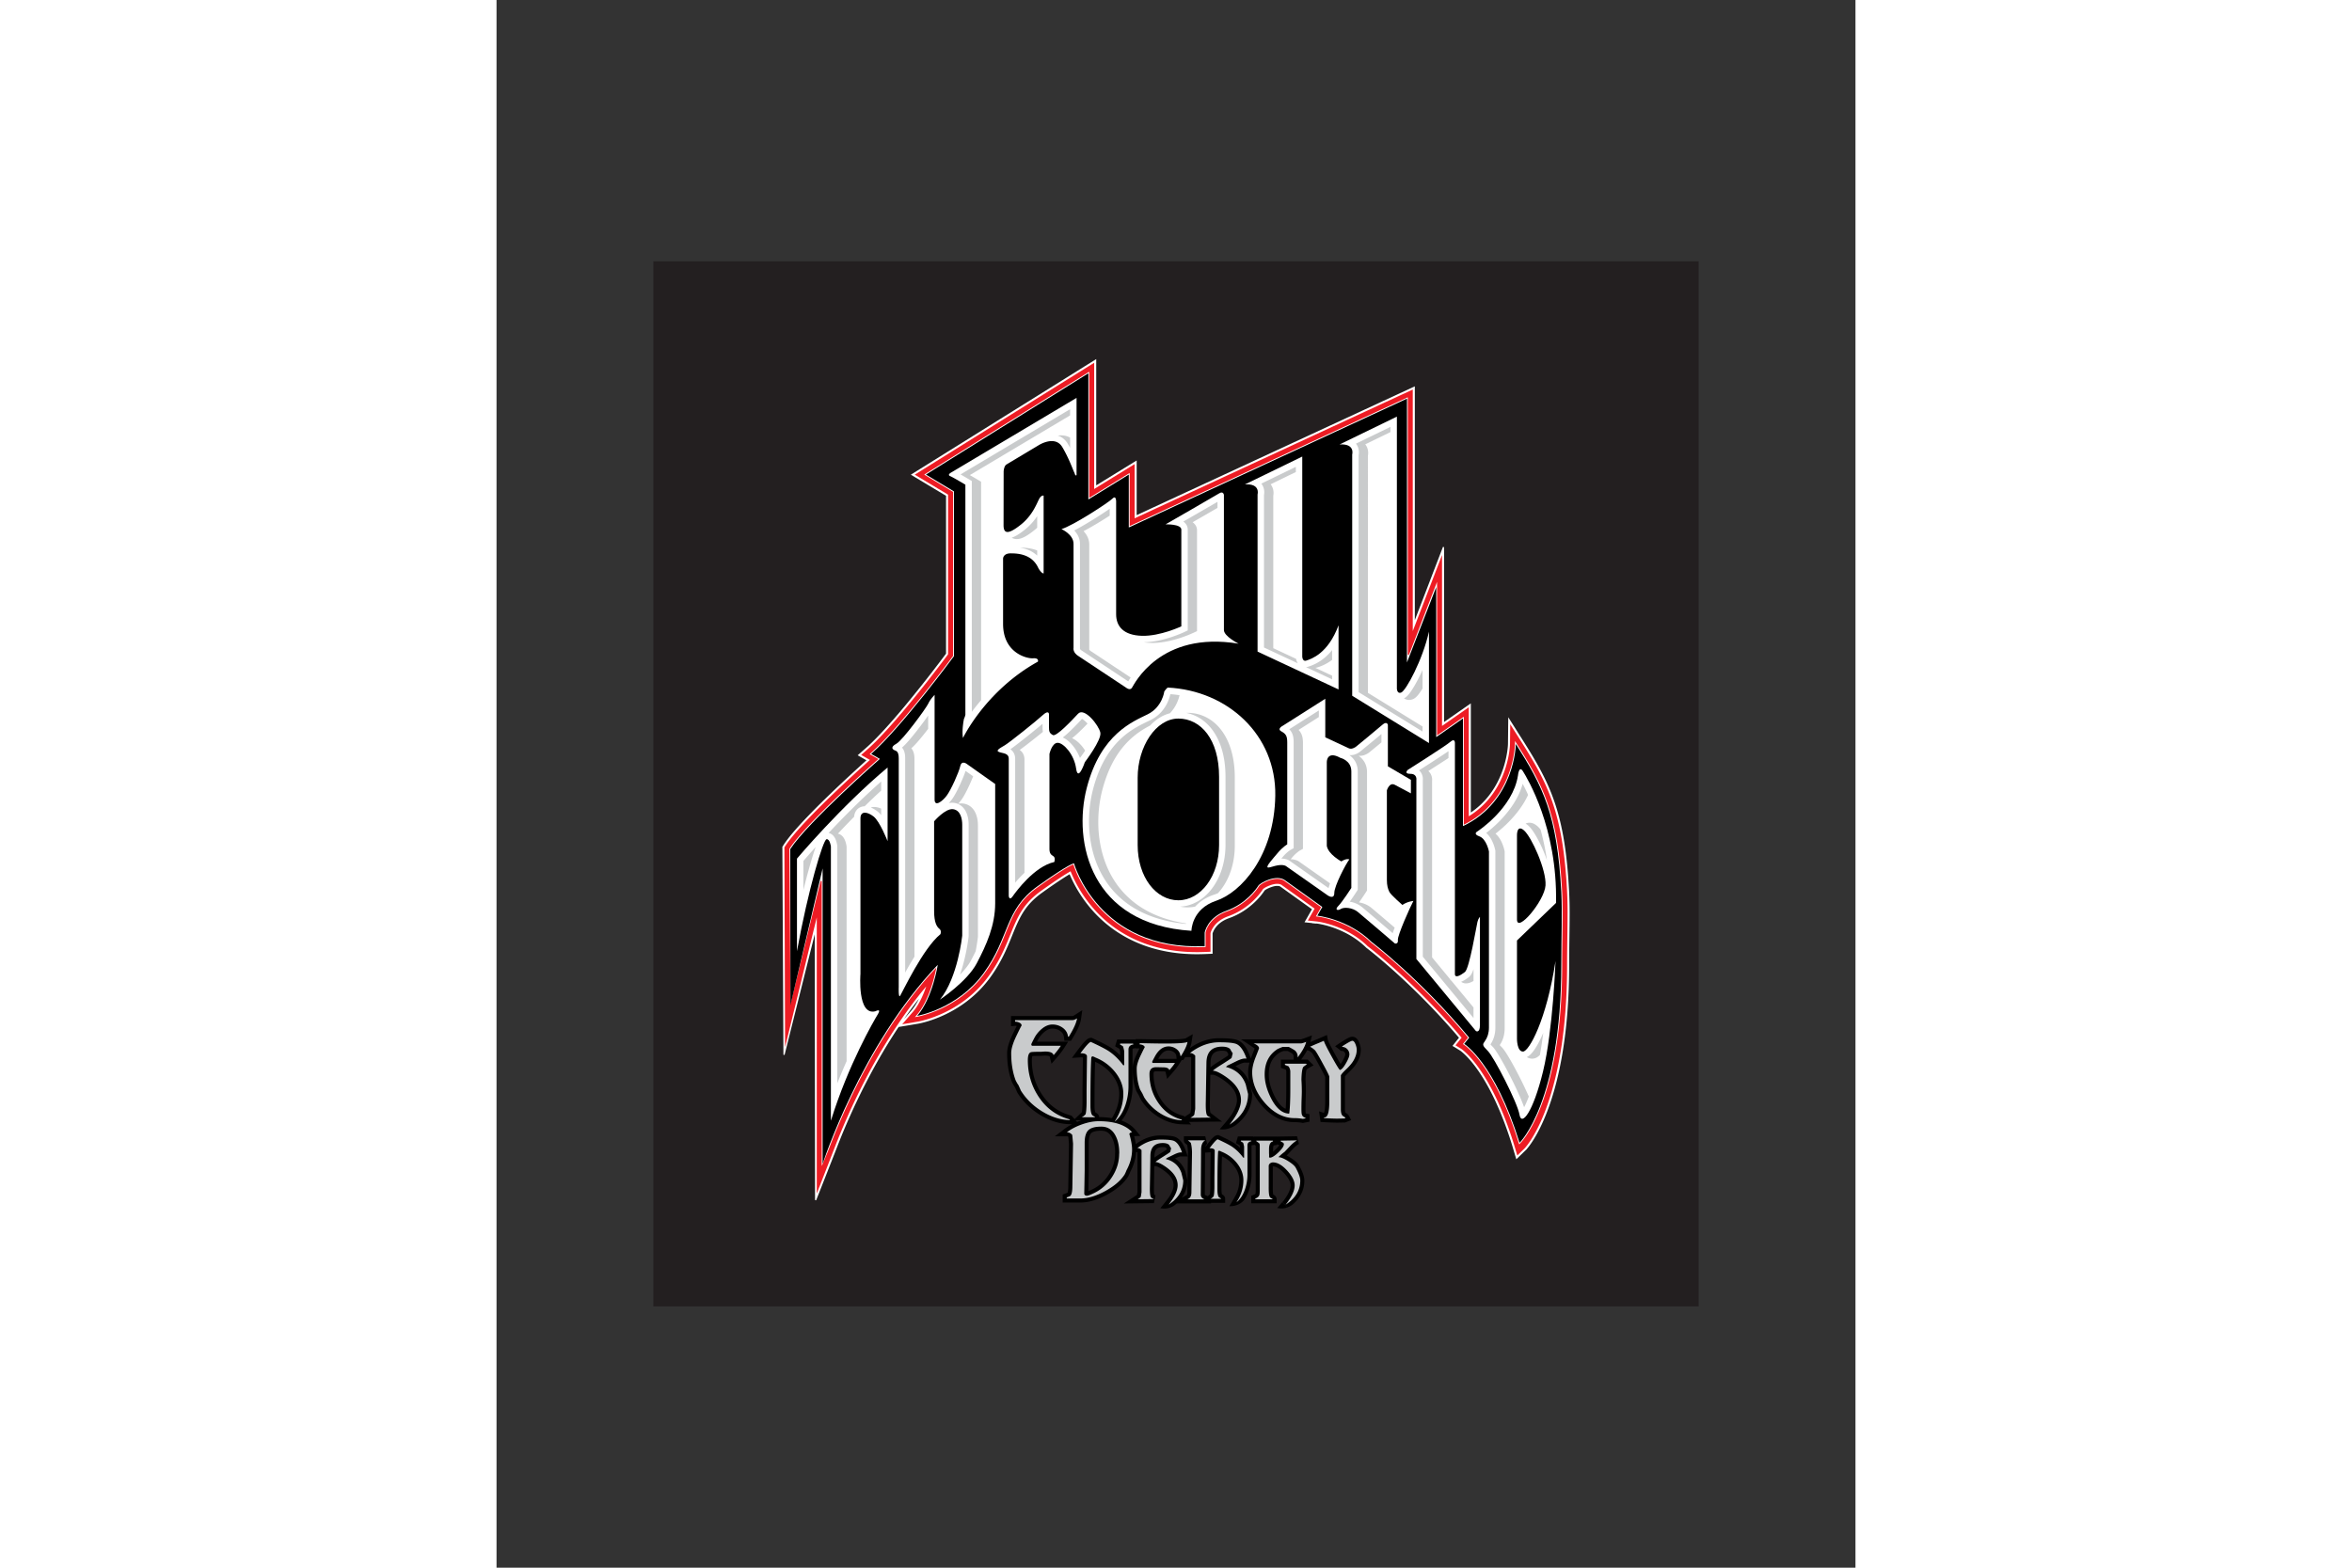
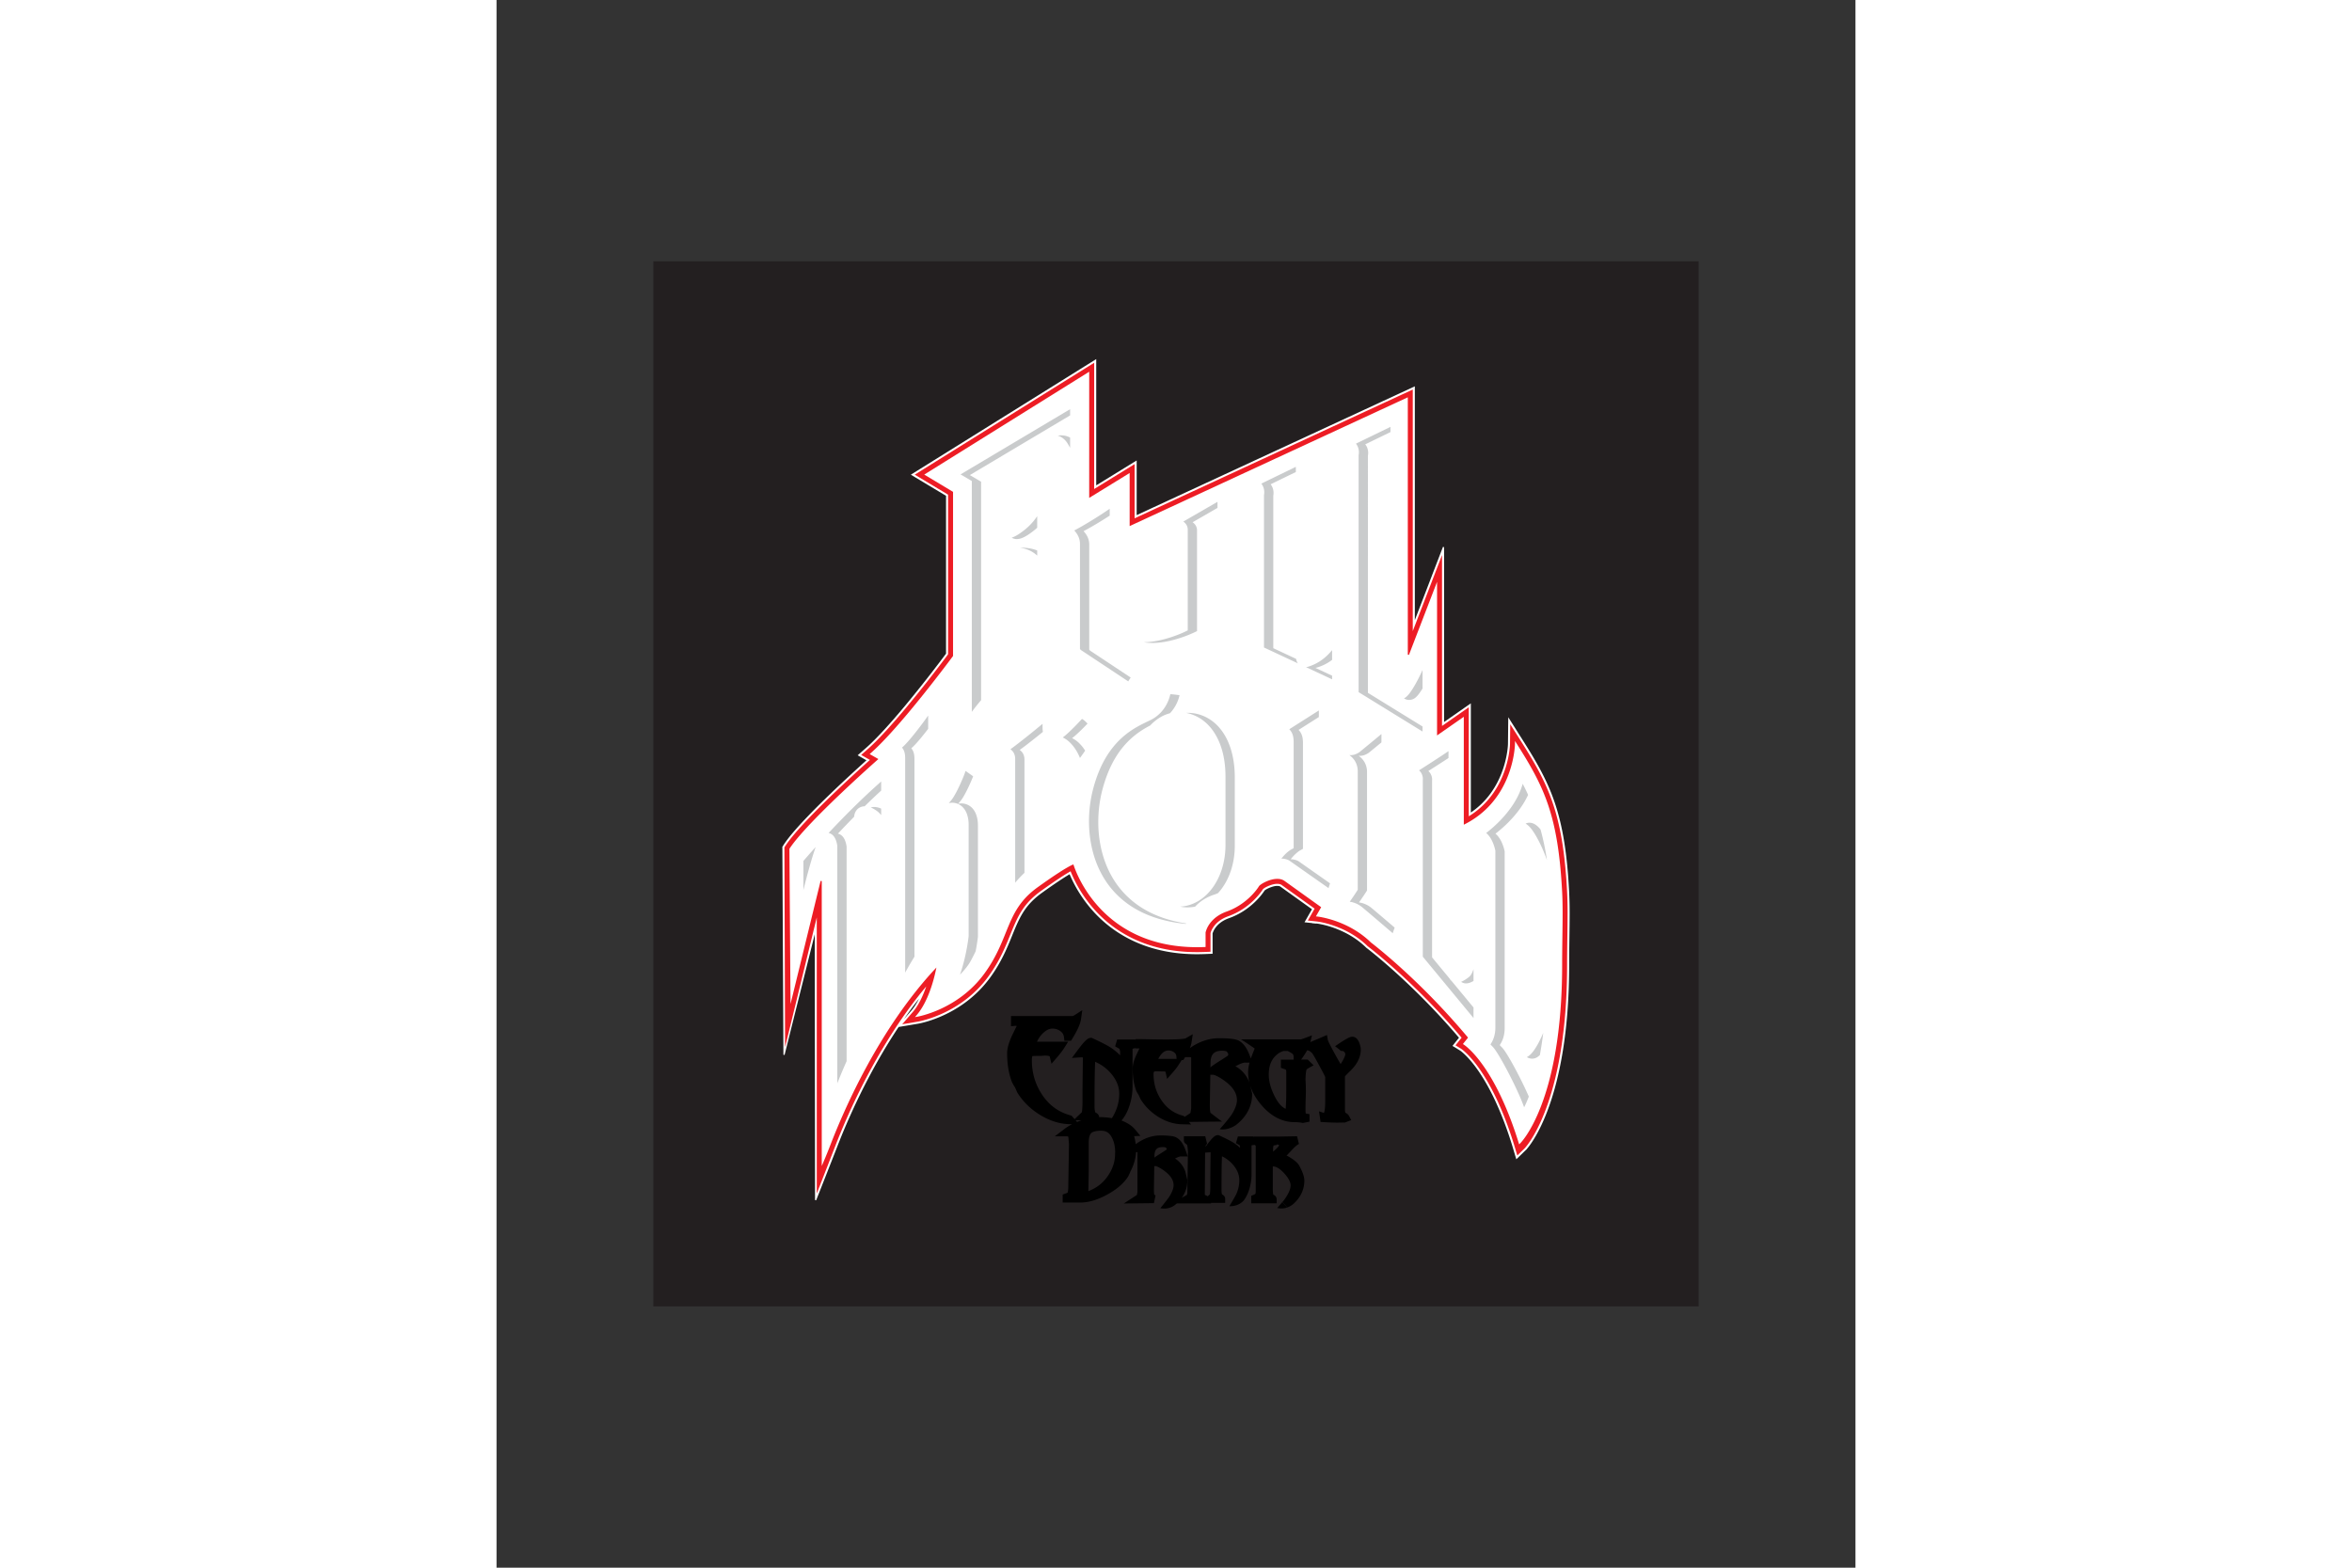
<svg xmlns="http://www.w3.org/2000/svg" height="800" width="1200" viewBox="-34.05 -56.75 295.1 340.5">
  <rect x="-34.05" y="-56.75" width="295.1" height="340.5" fill="#333333" stroke="none" />
  <path fill="#231f20" d="M0 0h227v227H0z" />
  <path d="M198.871 136.914c-.443-8.549-1.46-14.439-3.146-19.398-1.686-4.958-4.021-8.918-6.979-13.594l-3.093-4.885-.065 5.78c0 .001-.001.148-.022.438-.076 1.076-.428 3.946-1.848 7.043-1.188 2.587-3.082 5.318-6.193 7.431V96.015l-5.811 4.055V62.082l-.245-.046-6.106 15.901V27.16L104.96 55.133v-11.87l-8.784 5.405.002-27.422-2.618 1.634-37.644 23.474 7.647 4.589.001 34.274c-.315.423-.841 1.125-1.528 2.028a278.09 278.09 0 01-7.452 9.393c-2.936 3.525-6.063 7.02-8.41 9.074l-1.801 1.583 1.907 1.091a335.878 335.878 0 00-6.575 6.072c-2.212 2.101-4.541 4.382-6.574 6.524-2.035 2.146-3.766 4.133-4.829 5.757l-.055.086-.226.346.229 45.181.25.029 6.551-26.206.064 57.728.243.05c.013-.031 3.503-8.861 4.549-11.571 2.149-5.582 6.617-15.941 13.361-26.074l4.392-.74.005-.004h.005c.734-.146 9.558-1.858 15.476-9.99 2.994-4.133 4.183-7.773 5.443-10.742 1.288-2.997 2.509-5.276 5.792-7.656 3.039-2.181 4.91-3.39 6.013-4.039a28.749 28.749 0 004.898 7.784c4.161 4.755 11.296 9.504 22.438 9.582v.001h.343c.565 0 1.143-.014 1.727-.034l1.644-.067v-4.41c.068-.233.256-.758.709-1.35.521-.668 1.357-1.427 2.885-1.975 2.37-.846 4.182-2.167 5.462-3.372 1.181-1.11 1.908-2.112 2.24-2.633a.828.828 0 01.096-.072l.011-.008.004-.002c.447-.349 1.812-.919 2.558-.912h.018l.005.001h.071c.366.003.565.081.669.155l6.852 4.911-1.619 2.834 1.689.175-.037.038.588.035v.025h.414c.104.012.422.055.911.154 1.921.379 6.308 1.635 9.787 5.039l.031.029.034.033.008.008.08.063.033.025c.132.1.733.562 1.718 1.367 3.249 2.658 10.603 9.039 18.292 18.086l-1.416 1.771 1.646 1.01.014.009.004.002c.392.274 6.285 4.463 11.277 20.525l.922 3.084 2.008-1.947.023-.022.301-.292-.016-.016c1.68-1.938 9.154-12.51 9.159-39.897v-.063c0-4.1.103-7.772.104-11.115a94.667 94.667 0 00-.108-4.782zM57.688 160.162c-.487.979-1.048 1.888-1.678 2.605l-1.59 1.842a97.937 97.937 0 013.268-4.447z" fill="#fff" />
  <path d="M198.43 136.938c-.443-8.525-1.455-14.373-3.123-19.278-1.668-4.906-3.979-8.829-6.937-13.499l-2.29-3.619-.049 4.282c0 .004-.002.164-.024.466-.081 1.113-.437 4.029-1.887 7.196-1.296 2.828-3.435 5.843-7.041 8.063v-23.68l-5.81 4.054V63.805l-6.353 16.523V27.855l-60.403 27.972v-11.77l-8.783 5.405.003-27.416-1.939 1.21-37.03 23.09 7.242 4.345v34.673a280.56 280.56 0 01-9.083 11.557c-2.943 3.534-6.074 7.036-8.458 9.124l-1.335 1.173 1.902 1.087a333.27 333.27 0 00-7.023 6.474c-2.208 2.099-4.533 4.375-6.558 6.509-2.026 2.138-3.747 4.114-4.78 5.692l-.053.082-.154.238.146 43.412 6.882-28.201-.001 59.979c.003-.009 2.958-7.571 4.001-10.271 2.773-7.205 9.38-22.31 19.768-34.712-.673 1.956-1.639 4.089-2.918 5.552l-2.298 2.664 3.489-.591h.001l.021-.004.012-.002c.646-.127 9.393-1.805 15.219-9.819 2.954-4.076 4.123-7.658 5.395-10.654 1.289-3.014 2.583-5.418 5.94-7.844 3.378-2.422 5.321-3.652 6.385-4.256l.107-.061c.688 1.748 2.193 4.928 5.011 8.128 4.129 4.713 11.202 9.423 22.365 9.433h.084c.561 0 1.129-.012 1.708-.035l1.217-.049v-4.047c.063-.232.263-.855.804-1.56.563-.728 1.482-1.548 3.084-2.119 2.301-.82 4.063-2.104 5.309-3.276 1.191-1.123 1.908-2.133 2.205-2.604.035-.033.108-.096.19-.149.563-.414 1.931-.999 2.853-.993h.058c.429.002.726.094.927.238l7.178 5.145-1.479 2.59 1.94.199h.004c.037.006.391.043.986.164 1.967.394 6.43 1.664 10.008 5.158l.024.023.036.033.055.043.033.023c.133.102.739.565 1.729 1.375 3.295 2.699 10.785 9.198 18.584 18.424l-1.33 1.661 1.225.749.027.018c.481.336 6.441 4.63 11.451 20.764l.717 2.388 1.482-1.438c.039-.037.072-.072.149-.154 1.237-1.329 9.18-11.573 9.185-39.756v-.062c0-4.108.103-7.783.103-11.117a97.092 97.092 0 00-.105-4.751zm-54.345 6.458z" fill="#ed1c24" />
  <path d="M187.116 104.192l-.009.642c0 .005-.002.187-.026.534-.177 2.393-1.476 12.144-10.896 16.912l-.185.093v-23.44l-5.81 4.054v-33.36l-6.107 15.862-.244-.045V29.542l-60.404 27.972V45.985l-8.783 5.405.002-27.402-.291.182-35.532 22.159 6.255 3.753v35.639l-.025.034c-.196.264-.846 1.14-1.813 2.412-3.499 4.601-11.129 14.357-16.07 18.689l-.2.176 1.893 1.082-.132.117a333.085 333.085 0 00-7.985 7.33c-4.396 4.18-9.26 9.07-11.177 12.01l-.03.048.243 33.713 6.534-26.744.25.031v61.89c.388-.896 1.178-2.757 1.917-4.675 3.036-7.873 10.567-25.054 22.671-38.106l.31-.334-.093.445-.023.111c-.458 2.187-1.704 6.932-4.196 9.816l-.345.398.509-.085c.046-.011 8.857-1.496 14.592-9.402 2.856-3.942 3.978-7.381 5.275-10.442 1.298-3.064 2.756-5.752 6.303-8.297 3.398-2.438 5.364-3.686 6.483-4.318.56-.317.908-.482 1.115-.564l.13-.054.043.13c.353 1.079 1.773 4.926 5.169 8.781 3.991 4.533 10.729 9.066 21.626 9.066h.014c.545 0 1.1-.012 1.667-.033l.183-.008v-3.14l.002-.013c.006-.02.012-.053.024-.102.153-.604.985-3.178 4.575-4.453 4.254-1.514 6.566-4.782 6.986-5.478.059-.104.215-.249.473-.428.754-.527 2.213-1.179 3.498-1.183.002 0 .016 0 .02.002.579 0 1.116.127 1.553.438l7.969 5.71-1.142 1.998.278.027c.031.004.408.041 1.109.183 2.082.42 6.734 1.729 10.545 5.44l.004.005.021.017.002.001c.004.005.014.011.021.019l.09.067c.079.062.195.15.348.271.305.238.75.594 1.32 1.062 3.404 2.787 11.191 9.548 19.229 19.159l.067.079-1.119 1.397.185.112.067.045c.707.482 6.818 5.024 11.876 21.335l.092.297.226-.219c.036-.033 9.108-8.88 9.108-38.768v-.014c0-4.127.104-7.807.104-11.117 0-1.654-.025-3.219-.104-4.698-.883-16.941-3.996-22.939-9.894-32.258z" fill="#fff" />
-   <path d="M94.467 24.331L59.195 46.326l6.081 3.648v35.81S53.925 101.189 47.303 107l1.893 1.081s-15.676 13.784-19.459 19.595l.036 33.903 6.991-29.715v64.187s8.243-25.674 25-43.24c0 0-1.082 7.162-4.46 11.08 0 0 8.784-1.485 14.459-9.324 5.675-7.838 4.459-13.646 11.621-18.782 7.162-5.136 7.973-5 7.973-5s5.271 18.919 28.377 17.973v-2.973s.541-3.243 4.729-4.729c4.189-1.486 6.486-4.729 6.893-5.404.406-.676 3.918-2.567 5.812-1.217l8.106 5.811-1.08 1.893s6.621.676 11.757 5.676c0 0 10.403 7.838 21.215 20.81l-1.081 1.353s6.621 4.055 12.025 21.484c0 0 9.056-8.783 9.056-38.646 0-6.192.231-11.375 0-15.806-.888-16.926-3.974-22.848-9.865-32.166 0 0-.135 12.433-11.485 17.838V99.297l-5.811 4.054V70.784l-6.352 16.351V29.84l-60.404 27.972V46.326l-8.783 5.405z" />
  <g fill="#fff">
    <path d="M67.454 99.388s-.518 2.487-.207 4.144c0 0 4.869-10.256 16.265-16.575 0 0 .311-.829-1.036-.726-1.309.101-6.241-1.071-6.515-6.941a10.936 10.936 0 01-.012-.518V64.579s0-1.14 1.657-1.14c1.658 0 4.662.208 6.009 3.211 0 0 .622 1.14 1.14 1.14V50.905s-.519-.207-1.036.829c-.518 1.036-1.45 3.522-3.937 5.491-2.486 1.968-3.729 2.175-3.729.104l.018-11.677s.046-1.141.594-1.506l7.055-4.221s3.49-2.215 5.077.414c1.396 2.313 2.382 5.077 2.59 5.491.207.415.207.829.518.622V29.668L64.76 45.829s-1.036.518-.311.829c.725.311 3.315 1.865 3.315 1.865v49.956c.001 0-.056.38-.31.909z" />
    <path d="M122.878 50.406c-.968.604-11.646 6.736-11.646 6.736s3.425-.114 3.425 1.142v21.008s-4.566 2.169-8.563 2.055c-3.997-.115-5.595-2.055-5.595-4.682V52.461s.114-1.827-.8-.913c-.913.913-8.677 5.937-11.075 6.622 0 0 2.626 1.142 2.626 3.197v22.607s-.229 1.027 1.142 1.826l10.162 6.737s.913.799 1.37.114c.457-.686 6.051-12.445 23.178-9.591 0 0-3.197-1.598-3.197-2.969V50.749c-.001 0-.113-.914-1.027-.343zm5.595-1.941l12.445-6.051v43.158s-.113 1.484.913 1.142c1.026-.342 4.683-1.484 6.965-7.649v13.929l-17.583-8.221V50.634s.683-2.397-2.74-2.169zm20.55-8.677l12.444-6.051v58.8s-.112 1.484.914 1.142c1.026-.343 4.681-7.079 6.052-13.244v24.205l-16.67-10.275V41.958c.001 0 .686-2.398-2.74-2.17zM31.192 149.839v-20.1s9.471-11.261 19.679-19.785v15.996s-1.684-4.314-3.052-5.367c-1.368-1.052-2.842-1.263-2.842.421v33.781s-.736 9.156 3.263 8.104c0 0 1.368-.736.526.633-.842 1.367-6.42 10.943-10.208 23.15v-59.563s-.21-1.686-.947-1.579c-.736.105-3.999 10.945-6.419 24.309zm22.1-41.884v49.672s-.106 2.525.315 1.895c.421-.63 4.946-10.313 8.735-13.364 0 0 .315-.737-.211-1.158-.526-.421-1.158-1.263-1.158-3.894v-19.47s2.421-2.842 4.105-2.632c1.684.211 1.999 2.211 1.999 3.368v24.101s-.947 9.155-4.841 13.892c0 0 5.893-3.894 7.998-7.894 2.104-4 3.999-8.209 3.999-13.05v-25.889s-5.051-3.578-6.104-4.315c0 0-1.157-.947-1.474.421-.315 1.368-1.999 5.157-2.946 6.418-.947 1.264-2.631 2.526-2.631.844V94.168s-.947.947-1.368 1.894c-.421.947-5.578 7.999-6.946 8.735-1.368.737-.842 1.263-.21 1.474.632.21.738.947.738 1.684zm23.888.105v29.782s.105 1.158.842.105c.736-1.053 4.735-6.525 9.05-7.473 0 0 .315-.947-.21-1.263-.527-.315-.842-.632-.842-1.578v-20.627s.526-2.42 1.789-2.42 3.578 2.525 3.999 5.578c.421 3.052 1.895-1.368 1.895-1.368s3.684-4.841 3.368-6.42c-.316-1.579-3.473-5.578-4.841-4.104-1.368 1.474-4.736 5.052-5.472 4.631-.737-.421-.842-.737-.842-1.789v-2.736s0-1.052-1.368.21c-1.369 1.263-7.156 5.893-8.208 6.525-1.053.631-2.105 1.158-1.263 1.473.842.316 2.103.211 2.103 1.474zm45.674 18.732c0 6.735-3.957 11.997-8.84 11.997-4.881 0-8.839-5.053-8.839-11.997v-14.628c0-6.735 3.958-12.839 8.839-12.839 4.883 0 8.84 4.525 8.84 12.628zm-11.893-33.36s-.42 3.367-3.578 4.946c-3.158 1.579-10.208 4.209-13.26 15.996-3.052 11.787.842 29.678 22.73 31.045 0 0 0-4.735 5.369-6.524 5.366-1.789 12.627-9.682 12.838-22.836.211-13.156-10.313-22.836-23.362-23.469 0 0-.316.21-.737.842z" />
    <path d="M145.917 103.392v-8.369l-9.239 5.869s-1.304.652-.324 1.196c.978.543 1.304.979 1.304 2.392v22.172s-.978.545-2.064 1.849c-1.088 1.306-2.608 2.937-2.174 3.151.435.219 2.499-.979 3.912-.325l9.131 6.414s1.413.978 1.413-.546c0-1.521 2.5-6.303 3.262-7.28 0 0-.545-.326-1.74.435 0 0-2.826-1.521-3.151-3.369v-18.262s0-2.5 2.935-.87c0 0 2.393.544 2.393 2.935v25.325s-1.957 3.043-2.826 3.912c-.869.871-.107 1.088.544.653.651-.437 2.5-.327 3.694.651 1.195.979 8.043 6.848 8.043 6.848s.762.217.652-.761c-.109-.979 2.717-7.282 3.369-8.479 0 0-1.304.109-2.391.871 0 0-2.5-2.176-2.827-2.828-.325-.65-.543-1.412-.543-2.606v-19.456s.543-1.849 1.739-1.196c1.195.652 3.478 1.849 3.478 1.849v-2.936l-4.999-2.935v-9.021s-.218-.87-1.195 0c-.979.87-5.761 4.782-5.761 4.782s-.87.652-1.522.326z" />
    <path d="M165.699 112.631v38.913l12.935 15.651s.869.543.869-1.305v-23.478s-.326.216-.543 1.086c-.218.869-1.739 10.108-2.718 10.869-.979.761-2.174 1.413-2.174.435v-50.216s0-1.087-.979-.218c-.979.87-9.238 6.087-9.238 6.087s-.979.87.543.87c1.522.002 1.305 1.306 1.305 1.306z" />
    <path d="M178.96 123.826s7.717-4.999 8.804-12.173c0 0 .219-2.283 1.088-.87.869 1.413 7.5 12.174 7.174 28.586l-8.479 8.152v21.412s0 2.717 1.305 2.717 5.107-6.848 7.064-19.674c0 0-.544 15.108-2.718 24.021-2.175 8.912-4.675 11.956-5.108 9.348-.436-2.609-5.543-12.5-6.848-13.804-1.305-1.306-1.195-1.414-.652-2.174.544-.763.869-1.739.869-2.937v-38.26s-.543-2.717-2.064-3.26c-1.521-.543-.435-1.084-.435-1.084zm14.782 11.738c.217-3.369-3.043-10.543-4.674-11.955-1.631-1.414-1.521 1.195-1.521 1.195v18.151c0 3.045 5.976-4.019 6.195-7.391z" />
  </g>
  <path d="M132.607 83.885l7.352 3.438a2.273 2.273 0 01-.248-.48 3.204 3.204 0 01-.136-.493l-4.95-2.315V50.932c.027-.149.055-.359.057-.618.002-.48-.107-1.217-.636-1.877l5.478-2.663v-1.13l-7.494 3.644c.527.66.637 1.396.635 1.877a3.246 3.246 0 01-.057.618v33.102zm-16.578 14.194c-.105 0-.211.008-.315.012 2.216.429 4.218 1.711 5.669 3.675 1.827 2.454 2.864 5.912 2.865 10.187v14.838c-.002 3.641-1.063 6.92-2.863 9.354-1.713 2.324-4.188 3.896-6.996 4.024a8.3 8.3 0 001.631.162h.012a8.057 8.057 0 001.623-.163c.949-1.035 2.287-1.995 4.127-2.6a8.64 8.64 0 00.843-.33c.272-.299.534-.613.778-.944 1.802-2.435 2.861-5.714 2.863-9.354v-14.838c-.002-4.274-1.039-7.732-2.865-10.187-1.816-2.456-4.491-3.848-7.372-3.836zM92.646 61.367v22.76l-.008.038a.26.26 0 00.019.044c.035.06.115.194.438.387l.037.021 9.999 6.628c.141-.235.318-.519.53-.836l-8.512-5.643-.036-.021c-.324-.193-.404-.328-.439-.387a.18.18 0 01-.019-.044l.008-.038V61.517a3.981 3.981 0 00-.62-2.104 5.31 5.31 0 00-.62-.8c.161-.083.326-.17.494-.26 1.639-.884 3.556-2.052 5.187-3.106V53.75c-.548.382-1.204.82-1.919 1.284-1.65 1.07-3.614 2.268-5.284 3.168l-.494.261c.218.233.429.498.619.8.353.565.621 1.288.62 2.104zm15.773 21.529c2.201-.004 4.373-.56 6.031-1.099a25.996 25.996 0 002.821-1.096l.797-.378v-21.89a2.033 2.033 0 00-.338-1.123 2.358 2.358 0 00-.623-.629c.718-.412 1.502-.864 2.299-1.323 1.064-.613 2.146-1.238 3.104-1.793v-1.321l-1.16.676c-1.14.661-2.565 1.485-3.961 2.289-.796.458-1.58.911-2.298 1.323.218.151.433.349.623.629.206.305.343.72.337 1.123v21.89l-.796.378c-.037.018-1.168.555-2.823 1.096-1.638.532-3.777 1.079-5.95 1.097a11.92 11.92 0 001.937.151zm-25.06-27.54a12.835 12.835 0 01-2.712 2.961c-.683.54-1.294.971-1.876 1.294-.317.17-.624.318-.952.423.021.012.039.027.06.039.342.191.721.264 1.052.263.722-.013 1.271-.261 1.858-.575.583-.324 1.192-.754 1.876-1.295.246-.194.475-.395.695-.597zm-2.137 7.259a6.43 6.43 0 012.138 1.311v-1.114c-.041-.016-.081-.033-.121-.047-1.388-.522-2.719-.566-3.609-.57a8.307 8.307 0 011.592.42zM69.094 46.648a52.22 52.22 0 00-.364-.209l21.777-12.967v-1.351L66.713 46.289l.364.21c.749.434 1.401.825 1.405.827l.677.406v50.131a44.196 44.196 0 012.017-2.535V47.881l-.677-.406c-.004-.002-.656-.393-1.405-.827zM177.1 155.471a9.134 9.134 0 01-1.144.768c-.179.091-.353.182-.543.258.354.26.78.355 1.071.346.679-.021 1.07-.24 1.488-.453.045-.025.09-.054.135-.08v-2.553c-.142.402-.278.748-.477 1.087-.118.19-.239.39-.53.627zm13.289 16.89c-.203.173-.42.356-.709.49.016.01.028.021.043.03.325.195.739.315 1.146.313.788-.033 1.178-.379 1.538-.685.039-.036.078-.077.117-.116a97.91 97.91 0 00.729-4.815c-.381.897-.759 1.68-1.121 2.347-.601 1.089-1.133 1.87-1.743 2.436zm2.274-48.945a5.673 5.673 0 00-.665-.712c-.475-.397-.979-.741-1.736-.761a1.76 1.76 0 00-.839.199c.198.121.38.263.56.412.627.56 1.125 1.303 1.688 2.254a29.264 29.264 0 011.615 3.271c.273.653.533 1.321.77 1.991a55.548 55.548 0 00-1.393-6.654zm-27.83-28.263c.335-.117.517-.259.683-.392.299-.253.526-.527.778-.86.235-.315.485-.688.745-1.109v-4.019c-.975 2.142-1.952 3.894-2.762 4.979-.254.333-.48.607-.779.86a2.155 2.155 0 01-.489.314c.308.217.724.355 1.106.347.26 0 .5-.049.718-.12zm-19.101-9.007c-1.508 1.256-2.937 1.717-3.465 1.891a2.33 2.33 0 01-.535.113l5.668 2.65v-.794l-3.65-1.707c.189-.017.369-.058.535-.113.486-.16 1.742-.567 3.115-1.615V84.45a11.798 11.798 0 01-1.668 1.696zm7.427-44.041v51.479l13.88 8.555v-1.094l-11.863-7.312V42.255c.027-.149.055-.359.057-.618.002-.481-.106-1.217-.635-1.878l5.477-2.663v-1.13l-7.494 3.644c.529.66.638 1.397.636 1.878a3.476 3.476 0 01-.058.617zm32.366 130.392c-.236-.39-.459-.731-.664-1.024a6.027 6.027 0 00-.615-.768 12.518 12.518 0 01-.445-.46c.688-.996 1.074-2.255 1.07-3.661v-38.398l-.027-.135c-.013-.06-.16-.813-.551-1.712a6.277 6.277 0 00-.828-1.409 4.231 4.231 0 00-.589-.605 28.53 28.53 0 003.101-2.777c1.42-1.48 2.936-3.384 3.986-5.652a42.434 42.434 0 00-1.175-2.405c-.925 3.282-2.96 5.958-4.829 7.909a28.337 28.337 0 01-3.102 2.777c.229.188.422.397.591.605.372.468.631.959.827 1.408.391.898.537 1.652.552 1.711l.026.136v38.397c.004 1.407-.383 2.666-1.07 3.662.111.123.262.277.445.461.229.231.406.471.617.768.203.293.426.636.663 1.023a57.281 57.281 0 011.587 2.787c1.131 2.104 2.342 4.563 3.207 6.592.314.748.586 1.42.791 2.023.104-.193.211-.409.32-.645.225-.479.461-1.045.704-1.69a88.53 88.53 0 00-3.007-6.131 53.803 53.803 0 00-1.585-2.787zM101.481 136.4c-3.44-4.148-4.859-9.494-4.858-14.623 0-2.414.315-4.772.868-6.904 1.473-5.667 3.839-8.991 6.183-11.148 1.466-1.341 2.923-2.223 4.214-2.896a10.36 10.36 0 011.933-1.619 8.117 8.117 0 012.371-1.043 8.24 8.24 0 001.439-2.1 8.772 8.772 0 00.641-1.819 26.24 26.24 0 00-2-.226 8.618 8.618 0 01-.657 1.896c-.587 1.229-1.684 2.749-3.606 3.708-1.656.824-3.994 1.792-6.35 3.95-2.344 2.158-4.71 5.481-6.184 11.148a27.724 27.724 0 00-.868 6.903c0 5.13 1.418 10.476 4.858 14.624 3.271 3.936 8.367 6.912 16.202 7.672.008-.031.02-.066.025-.1-6.719-1.038-11.226-3.831-14.211-7.423zM89.989 39.617c.181.299.354.604.519.908v-2.229c-.039-.021-.076-.043-.115-.063a4.097 4.097 0 00-1.867-.427c-.246.001-.482.02-.709.05.187.06.375.134.56.228.626.314 1.199.843 1.612 1.533zm4.301 60.795c-.446-.49-.92-.885-1.199-1.008l-.006-.003c-.894.959-2.403 2.557-3.706 3.654a14.1 14.1 0 01-.469.377c.287.123.549.284.805.459.541.385 1.043.885 1.51 1.482a10.052 10.052 0 011.418 2.51 41.034 41.034 0 00.977-1.372c.05-.072.1-.148.151-.224a10.08 10.08 0 00-.53-.764c-.467-.597-.97-1.098-1.51-1.482a4.775 4.775 0 00-.805-.46c.154-.118.309-.244.469-.376.962-.811 2.038-1.896 2.895-2.793zm45.644 29.797a3.771 3.771 0 00-1.539-.326c.097-.113.191-.228.287-.34a8.303 8.303 0 011.229-1.21 4.809 4.809 0 01.439-.312l.002-.002.717-.398v-22.993c-.004-.798-.08-1.527-.473-2.218a3.071 3.071 0 00-.479-.621l4.404-2.797v-1.431l-6.422 4.079c.176.177.338.381.479.621.395.691.47 1.42.473 2.219v22.993l-.717.398-.002.002a1.505 1.505 0 00-.081.051c-.078.053-.202.137-.358.26a8.321 8.321 0 00-1.229 1.211l-.287.34a3.756 3.756 0 011.54.326l.113.053 8.599 6.039c.044-.172.097-.348.151-.529.052-.166.111-.337.174-.51l-6.906-4.852zm13.314 9.045c.783-1.107 1.504-2.23 1.512-2.242l.223-.345v-25.735a4.28 4.28 0 00-.563-2.166 4.313 4.313 0 00-1.264-1.365c.101.012.199.018.295.017.627-.007 1.066-.201 1.389-.355.318-.16.516-.307.561-.34l.021-.016.026-.021a666.79 666.79 0 002.664-2.187v-1.823a580.02 580.02 0 01-2.161 1.792c-1.32 1.089-2.519 2.068-2.519 2.069l-.025.021-.021.016c-.046.033-.242.18-.561.34-.321.154-.762.347-1.391.355-.095 0-.192-.005-.295-.018.44.31.903.747 1.266 1.365a4.29 4.29 0 01.561 2.166v25.735l-.222.344a63.816 63.816 0 01-1.513 2.242 5.52 5.52 0 012.636 1.143c.885.725 4.638 3.932 6.698 5.695l.037-.123c.108-.334.24-.702.385-1.092-2.008-1.715-4.418-3.771-5.104-4.332a5.525 5.525 0 00-2.635-1.14zm19.88 16.848a1.847 1.847 0 01-.214-.309l-3.805-4.604v-38.333a2.564 2.564 0 00-.48-1.78 2.25 2.25 0 00-.335-.359c.739-.471 1.649-1.054 2.584-1.657.603-.389 1.213-.786 1.795-1.168v-1.495c-.205.141-.427.291-.662.449-.924.619-2.053 1.355-3.149 2.064-.935.603-1.846 1.187-2.584 1.657.13.111.242.233.336.359a2.567 2.567 0 01.48 1.78v38.334l11.014 13.328v-2.292l-4.779-5.783a1.392 1.392 0 01-.201-.191zm-88.608-55.64a176.689 176.689 0 01-5.802 4.653c-.468.354-.854.645-1.174.87.184.13.366.296.535.511.341.438.503 1.023.496 1.564v26.906c.475-.559 1.03-1.17 1.648-1.784.12-.117.245-.234.369-.354v-24.619c.007-.541-.155-1.126-.496-1.564a2.597 2.597 0 00-.535-.511c.32-.226.707-.516 1.174-.87a174.227 174.227 0 003.786-2.99l.079-.064c-.074-.375-.074-.726-.08-1.096zm-37.3 18.173c.514.201.985.498 1.45.844.313.246.572.521.807.819v-1.413a3.763 3.763 0 00-1.51-.365 2.353 2.353 0 00-.747.115zm-9.16 5.535c.216.047.417.131.578.23.259.16.435.346.569.518.264.35.388.665.488.948.188.562.24 1.016.248 1.067l.011.086v51.521a119.907 119.907 0 012.017-4.796V127.17l-.011-.086c-.008-.052-.06-.507-.248-1.068-.1-.283-.223-.6-.488-.947a2.133 2.133 0 00-.568-.517 1.787 1.787 0 00-.579-.231 193.741 193.741 0 013.524-3.668c.047-.524.207-1.051.587-1.502.447-.537 1.139-.772 1.696-.776a154.714 154.714 0 013.593-3.415v-1.968c-4.284 3.776-8.328 7.88-11.417 11.178zm-5.474 6.082v6.326c.851-3.455 1.667-6.338 2.333-8.375.118-.354.228-.68.333-.979a162.081 162.081 0 00-2.577 2.922c-.03.04-.06.074-.089.106zm36.455-11.691a3.27 3.27 0 00-2.129-.812 3.455 3.455 0 00-.745.089c.241-.251.464-.519.676-.792.61-.825 1.253-2.098 1.865-3.431a40.77 40.77 0 00.744-1.756l-1.649-1.164c-.261.8-.661 1.768-1.112 2.771-.61 1.333-1.255 2.605-1.864 3.432a9.567 9.567 0 01-.676.791c.233-.054.481-.086.745-.088a3.277 3.277 0 012.13.812c.461.408.761.896.965 1.37.403.952.478 1.886.482 2.591v24.169l-.007.074c-.005.043-.248 2.387-.995 5.366a39.26 39.26 0 01-.873 2.963c.986-1.016 1.875-2.107 2.401-3.125.342-.646.673-1.295.99-1.946.358-1.825.488-3.077.492-3.108l.007-.072v-24.17c-.005-.705-.079-1.64-.482-2.592a3.802 3.802 0 00-.965-1.372zM54.412 105.25a8.852 8.852 0 01-.408.372c.234.271.379.564.473.835.19.567.205 1.062.209 1.498v46.548a74.928 74.928 0 012.017-3.459v-42.939c-.004-.436-.018-.931-.209-1.497a2.546 2.546 0 00-.473-.835c.135-.114.265-.237.407-.372.916-.895 2.112-2.359 3.255-3.85v-2.884a84.95 84.95 0 01-1.415 1.943c-1.311 1.743-2.779 3.586-3.856 4.64z" fill="#c9cbcc" />
  <path d="M136.98 203.878c-.748.91-1.506 1.75-1.506 1.75.867.2 1.607.089 2.186-.112l-1.049-1.156c.133-.165.252-.324.369-.482z" />
  <path d="M150.198 177.036c.016-.043.44-.513 1.108-1.136.651-.651 1.145-1.254 1.498-1.852.528-.902.821-1.842.821-2.785-.001-.488-.116-.979-.312-1.488-.131-.323-.271-.604-.492-.857-.211-.249-.588-.497-1.031-.494-.307.012-.439.08-.623.148-.502.214-1.18.621-2.184 1.272l-.928.644.907.701.085.082.225.22.315.026c.229.027.329.08.476.234a.733.733 0 01.201.518c.021.073-.16.693-.652 1.517a6.827 6.827 0 01-.363.571l-.092-.152a63.094 63.094 0 01-1.155-2.034 60.302 60.302 0 01-1.157-2.188 10.393 10.393 0 01-.291-.627 1.956 1.956 0 01-.08-.209v-.002l-.188-1.096-1.032.448c-.438.19-.769.332-.987.425-.067.029-.125.055-.172.073h-.011l-.162.067c-.509.213-.924.39-1.254.537l.36-1.467-1.567.592c-.276.104-.498.178-.649.223a2.674 2.674 0 01-.168.044l-.019.004-13.022.011c.266.102 2.879 1.901 2.979 1.975-.112.299-.323.844-.615 1.576-.081.202-.153.401-.224.6l-.098-.277c-.619-1.756-1.375-3.013-2.566-3.628-.469-.22-.987-.313-1.678-.394-.688-.072-1.53-.106-2.549-.106-2.207-.002-4.346.737-6.348 2.144.176-.428.299-.826.362-1.205l.282-1.817-1.58.907c-.078.035-.565.129-1.26.169-.732.049-1.733.075-2.989.075-.906 0-2.038-.014-3.397-.041-1.367-.025-2.119-.041-2.313-.041h-.883v.197l-.067-.115h-3.935l-.438 1.485.597.351c.143.082.261.154.351.211a7.14 7.14 0 01.13.552l.005.039v.815a12.306 12.306 0 00-1.987-1.656c-.83-.543-2.144-1.211-4.011-2.069l-.225-.103-.244.026c-.407.065-.572.22-.772.364-.547.447-1.182 1.227-2.104 2.462l-1.133 1.528 1.9-.123c.043-.004.091-.004.145-.004.139 0 .252.012.339.027l-.081 7.104v2.702c-.009.996-.076 1.74-.138 2.082-.143.136-1.101 1.058-1.578 1.506l-.664-.752-.253-.07c-2.624-.73-4.643-2.215-6.186-4.555-1.455-2.219-2.176-4.664-2.179-7.428-.001-.428.051-.729.102-.862l.011-.029c.092-.009.238-.021.418-.026a31.33 31.33 0 011.302-.021c.153 0 .338-.011.586-.028.22-.018.387-.025.478-.025.469-.002.789.065.915.125a.717.717 0 01.055.027l.4 1.619 1.116-1.288c.708-.817 1.254-1.524 1.646-2.145l.855-1.354h-6.778l.179-.344a5.602 5.602 0 011.39-1.742c.665-.559 1.231-.768 1.789-.771.669.005 1.21.183 1.731.559.488.369.701.736.778 1.303l.092.777h1.444l.259-.418c1.089-1.775 1.74-3.145 1.915-4.311l.271-1.92-1.622 1.055c-.158.104-.29.169-.378.202-.089.035-.122.031-.122.035H77.669v2.203l.953-.086.023-.001a.983.983 0 01.266.044c-.197.385-.48.961-.862 1.752-.78 1.635-1.213 2.973-1.221 4.149.001 2.294.33 4.358 1.008 6.18l.016.043.02.041c.234.47.434.829.645 1.121.22.479.381.845.478 1.078l.028.067.041.065c1.209 1.929 2.836 3.525 4.845 4.769 2.123 1.32 4.332 2.023 6.578 2.063l.438.008c-.604.313-1.159.657-1.663 1.041l-2.077 1.584h2.613c.134.01.218.023.321.103l.142 1.517-.154 9.484c-.01.554-.081.958-.152 1.15l-.489.183-.573.215v1.731h3.843c1.816-.002 3.744-.594 5.791-1.707 2.045-1.113 3.583-2.401 4.562-3.914l.026-.039.023-.047c.197-.396.339-.709.438-.977.735-1.378 1.157-2.809 1.248-4.264h.285l.023.002v8.604a2.13 2.13 0 01-.048.313l-.003.016-.004.018c-.02.129-.038.232-.05.328a6.82 6.82 0 01-.31.215l-2.562 1.66 6.544-.078.363-1.683a7.09 7.09 0 01-.278-.139c-.04-.199-.085-.649-.08-1.252 0-.147.001-.308.006-.478l.073-4.492h.259c.072-.034.813.225 1.772.916 1.563 1.111 2.158 2.158 2.162 3.23.011.643-.318 1.563-1.061 2.686-.81 1.104-1.822 2.312-1.822 2.312.896.174 1.627.051 2.179-.149.49-.18.836-.418 1.026-.572l.07-.061c.101-.085.208-.167.304-.255h7.428l.019-.13h3.058v-.881c-.007-.311-.126-.477-.195-.574-.223-.26-.34-.295-.5-.395-.047-.164-.105-.512-.1-.989-.001-3.315.032-5.752.096-7.269a7.249 7.249 0 012.537 1.991c.853 1.066 1.232 2.101 1.235 3.198a7.331 7.331 0 01-.679 3.068c-.643 1.215-1.479 2.57-1.479 2.57a4.096 4.096 0 001.88-.339 3.549 3.549 0 001.288-.955 1.28 1.28 0 00.048-.062v-.006c.403-.57.734-1.229.991-1.973.4-1.15.603-2.354.601-3.595l.002-6.272a.605.605 0 01.108-.022l.556-.083.244.175v9.617c0 .282-.011.505-.024.649-.007.07-.015.123-.021.148l-.01.025c-.02.023-.136.128-.382.229l-.537.228v1.619h5.521v-.883c0-.394-.228-.664-.375-.781a1.48 1.48 0 00-.36-.217c-.045-.186-.112-.73-.104-1.477l.002-.262v-4.385c.012-.002.027-.002.053-.004.58-.012 1.416.389 2.423 1.493 1.016 1.107 1.405 2.013 1.394 2.604.014.731-.414 1.83-1.404 3.175-.116.157-.236.317-.369.481l1.049 1.155a3.996 3.996 0 001.238-.696s0 .002-.002.002c.025-.022.057-.043.08-.065l-.002-.003-.014.012.041-.038.003.003c1.53-1.367 2.376-3.107 2.361-5.076-.017-.931-.414-1.914-1.101-3.209l-.007-.012-.009-.016c-.402-.667-1.063-1.18-2.001-1.768a14.804 14.804 0 00-.754-.425l.026-.019.082-.055.067-.068c.445-.463.882-.924 1.313-1.385.488-.504.92-.83 1.209-.974l-.411-1.671-4.339.078v-.014h-5.024l-.053.103-.073-.125h-3.354l-.424 1.448.596.349.211.124.053.215c.014.06.021.104.025.131l.002.012v.191a9.686 9.686 0 00-1.279-1.021c-.675-.438-1.713-.968-3.191-1.647l-.226-.103-.243.026c-.391.064-.533.205-.704.328-.463.381-.962.995-1.694 1.979l-.182.246c.026-.133.059-.244.094-.327.092-.199.166-.267.277-.329l-.408-1.665h-4.639v.883c.016.315.102.397.135.47.141.203.153.181.198.229.099.083.203.165.375.293.112.526.173 1.106.177 1.74-.003.028 0 .013-.002.03-.007.225-.05 3.054-.132 8.559a1.435 1.435 0 01-.075.473.258.258 0 01-.035.067l-1.099.626a6.368 6.368 0 001.207-3.794v-.104l-.024-.104-.41-1.677-.017-.049a5.407 5.407 0 00-2.217-2.805l.19-.095c.551-.277.965-.372 1.066-.363l.011.001.039.003h1.454l-.407-1.173c-.498-1.404-1.104-2.439-2.12-2.968-.41-.192-.832-.267-1.388-.328a19.314 19.314 0 00-2.033-.087c-1.869-.003-3.674.661-5.345 1.896a14.971 14.971 0 00-.344-1.742l1.354-.065-1.128-1.356c-.67-.808-1.62-1.427-2.803-1.908-.058-.021-.119-.04-.178-.063.698-.813 1.248-1.814 1.656-2.992.499-1.434.749-2.931.748-4.476v-7.966c.004-.153.024-.133.021-.139 0 0 .073-.066.318-.104l.33-.049v.059h.839c-.138.277-.313.639-.528 1.088-.604 1.271-.948 2.318-.955 3.276 0 1.821.253 3.44.785 4.853l.023.063.035.061c.193.344.346.606.466.803l.398.854.023.047.028.047c.946 1.508 2.216 2.768 3.772 3.754 1.667 1.037 3.408 1.596 5.184 1.635l1.979.045-.478-.559 4.769-.06 2.438-.017c-.209-.098-2.44-1.846-2.532-1.898-.056-.208-.145-.854-.133-1.739 0-.188.004-.393.01-.61l.097-5.92h.56c.203-.033 1.145.32 2.379 1.203 2.016 1.428 2.838 2.827 2.84 4.285.01.702-.261 1.604-.852 2.67l-.018.032-.002.001a7.876 7.876 0 01-.182.313c-.722 1.139-2.688 3.318-2.688 3.318.962.17 1.867-.076 2.521-.354a5.621 5.621 0 001.008-.549c2.28-1.768 3.53-4.084 3.515-6.756v-.108l-.025-.101-.378-1.554c.48 1.507 1.332 2.949 2.523 4.302 2.024 2.327 4.445 3.598 7.101 3.59.522 0 1.067.049 1.638.149l.161.028 1.435-.279v-1.632l-.729-.128c-.038-.008-.058-.016-.065-.018-.004-.008-.012-.022-.021-.06-.011-.004-.058-.39-.051-.931 0-.442.008-1.063.026-1.855a51.61 51.61 0 00.057-1.896 40.153 40.153 0 00-.083-2.618c.019-.724.062-1.298.121-1.696.03-.202.065-.359.095-.459l.014-.039a4.12 4.12 0 01.492-.342l1.037-.578-.854-.827-.166-.163-.258-.248h-1.432c.539-.727.977-1.396 1.313-2.027l.367.091c.043.021.185.104.364.244.132.1.229.185.288.239.027.026.048.049.057.058l.006.01.021.033c.24.334.796 1.291 1.582 2.761.445.809.775 1.432.986 1.861.105.215.182.383.225.488l.02.05v5.394c.004 1.066-.092 1.844-.222 2.244a1.23 1.23 0 01-.053.145l-1.069-.345.338 2.302.719.043a55.85 55.85 0 002.877.11l1.713-.03 1.339-.521-.447-.87c-.2-.369-.468-.539-.729-.688a.29.29 0 01-.084-.056c-.04-.103-.1-.366-.096-.757v-7.122zm-70.221-11.018v-.002h.003v.002c0-.002-.003.002-.003 0zm12.824 20.609c-.269.096-.524.199-.778.305l-.318-.361 1.25.007c-.051.016-.102.029-.154.049zm7.471 7.016v.213c-.002 1.563-.441 3.035-1.354 4.487-.918 1.448-2.084 2.503-3.543 3.22-.375.185-.683.319-.906.406.039-1.973.065-3.47.079-4.494v-6c-.006-1.197.267-1.867.532-2.107.239-.258.929-.53 2.134-.53h.054c1.097.03 1.716.406 2.31 1.479.455.858.707 1.942.717 3.285zm-.684-7.534a17.35 17.35 0 00-2.778-.219.946.946 0 00-.198-.556c-.235-.278-.373-.323-.576-.449-.025-.014-.047-.026-.065-.038-.079-.207-.172-.705-.165-1.408-.001-4.467.046-7.672.135-9.565a9.388 9.388 0 013.615 2.733c1.108 1.382 1.618 2.75 1.62 4.199 0 1.846-.521 3.592-1.588 5.303zm34.996 6.739c-.003-.426.07-.695.118-.775a.158.158 0 01.017-.029l.727-.127v-.148l.414.2.063.031c-.14.212-.401.544-.8.912-.197.19-.378.351-.539.479zm-14.764.75l1.01-.063a1.785 1.785 0 01.185-.002l-.063 5.443-.001 2.133a11.941 11.941 0 01-.095 1.552c-.033.03-.063.055-.088.073a9.149 9.149 0 00-.369.342 12.75 12.75 0 01-.629-.303c-.014-.023-.008.002-.014-.053zm-10.999.685c.015-.786.207-1.221.444-1.461.237-.24.626-.42 1.369-.424h.014c.36 0 .57.063.67.11.061.108.12.21.179.306l-.031.123c-.216.146-.607.404-1.129.735-.506.315-.917.58-1.232.8-.109.076-.204.145-.289.207zm-2.892-23.121l.767-.415zm.774-.413v-.002h.002l-.002.002zm5.181.664c.457.004.819.123 1.195.396.336.266.454.479.5.866l.051.562h-3.993c.751-1.387 1.445-1.814 2.247-1.824zm4.91 12.575a3.03 3.03 0 01-.065.447l-.004.017-.002.011c-.033.207-.062.366-.076.512-.213.154-.377.271-.484.338l-.807.521-.178-.207-.261-.07c-1.968-.551-3.475-1.658-4.645-3.438-1.101-1.658-1.645-3.496-1.647-5.605.002-.355.083-.455.108-.479.024-.025.116-.103.464-.106.111 0 .338.004.661.014.332.01.595.015.794.015.275-.003.471.03.566.06l.354 1.568 1.143-1.304c.559-.638.994-1.188 1.311-1.683l.718-1.117h.344l.261-.412.129-.213h1.053a.507.507 0 01.266.076zm7.992-11.461c-.263.184-.781.522-1.513.988-.642.397-1.158.732-1.553 1.006-.324.229-.549.39-.744.574l.018-1.012c.02-1.031.271-1.648.629-2.011.357-.363.926-.604 1.902-.606h.023c.545 0 .863.105 1.016.202.104.188.205.362.306.521zm4.642 5.845c-.582-1.558-1.629-2.765-3.031-3.532.211-.104.422-.207.631-.313.718-.356 1.261-.492 1.451-.482.008 0 .021 0 .037.002l.035.003h.916c-.197.734-.303 1.427-.303 2.081-.002.76.09 1.508.264 2.241zm9.615-4.974h-2.77v1.787l.598.203c.188.063.346.122.465.172.082.174.109.321.111.461v3.67c.001 1.851-.045 3.322-.129 4.389a3.02 3.02 0 01-.771-.482c-.522-.438-1.063-1.146-1.575-2.138-.902-1.753-1.33-3.362-1.328-4.84.02-2.209.731-3.625 2.215-4.653l.063-.043.015-.015a6.05 6.05 0 01.459-.216 8.72 8.72 0 01.435-.172h.941c.48.256.822.457.976.563.224.221.28.365.293.648z" />
-   <path d="M92.014 164.439c-.13.926-.728 2.248-1.791 3.97h-.168c-.093-.788-.472-1.427-1.133-1.909a3.725 3.725 0 00-2.252-.729c-.803 0-1.586.326-2.352.975a6.48 6.48 0 00-1.609 2.013c-.42.804-.63 1.239-.63 1.312 0 .146.056.253.168.324h6.241c-.355.563-.877 1.241-1.567 2.039-.13-.525-.738-.789-1.82-.789a8.1 8.1 0 00-.544.027c-.234.02-.406.026-.518.026-1.27 0-1.969.036-2.099.108-.411.163-.616.734-.616 1.713 0 2.918.774 5.557 2.324 7.912 1.641 2.502 3.87 4.143 6.688 4.922l.167.188c-2.071-.035-4.114-.681-6.128-1.931-1.903-1.178-3.424-2.672-4.563-4.485-.111-.272-.29-.67-.531-1.196-.168-.218-.374-.57-.616-1.061-.634-1.702-.951-3.661-.951-5.871 0-.943.378-2.198 1.133-3.768.755-1.565 1.134-2.306 1.134-2.215 0-.271-.164-.484-.49-.639-.326-.154-.64-.223-.938-.204v-.354h12.482c.26.003.587-.122.979-.378zm12.257 5.657c-.728.108-1.091.48-1.091 1.114v7.966c0 1.45-.233 2.846-.699 4.188-.542 1.56-1.316 2.728-2.323 3.507 1.268-1.92 1.903-3.94 1.903-6.063 0-1.666-.607-3.252-1.819-4.758a10.287 10.287 0 00-4.226-3.099 3.056 3.056 0 00-.645-.272l-.251.164c-.131 1.707-.196 5.239-.196 10.598 0 .89.103 1.525.308 1.906.037.092.164.195.377.313.215.118.322.204.322.259h-2.938c.261-.09.55-.309.868-.652.129-.397.205-1.24.223-2.527v-2.691l.084-7.313c.019-.289-.159-.498-.532-.625a2.65 2.65 0 00-.896-.082c1.194-1.612 1.949-2.438 2.267-2.475 1.847.848 3.144 1.514 3.89 2.002 1.138.756 2.184 1.775 3.135 3.055h.224v-2.963c0-.162-.084-.535-.253-1.114-.074-.072-.298-.218-.671-.435l.056-.19h2.771zm11.728-.544c-.112.72-.579 1.733-1.399 3.046h-.141c-.057-.617-.34-1.115-.854-1.496a2.818 2.818 0 00-1.721-.57c-1.231 0-2.249.779-3.051 2.338-.335.615-.504.951-.504 1.006 0 .127.046.209.14.245h4.813c-.28.435-.69.961-1.231 1.575-.094-.416-.56-.625-1.399-.625-.188 0-.444-.004-.77-.014a28.417 28.417 0 00-.686-.013c-.97 0-1.455.489-1.455 1.468 0 2.266.597 4.295 1.791 6.09 1.269 1.939 2.985 3.207 5.149 3.807l.141.164c-1.605-.036-3.182-.535-4.73-1.496-1.455-.926-2.622-2.084-3.498-3.48-.094-.197-.233-.498-.42-.896a25.472 25.472 0 01-.476-.816c-.485-1.286-.728-2.8-.728-4.54 0-.725.29-1.689.868-2.895.578-1.206.867-1.771.867-1.7 0-.198-.121-.356-.364-.476a1.657 1.657 0 00-.727-.176v-.272c.168 0 .933.014 2.295.041 1.362.026 2.5.041 3.414.041 2.706-.004 4.265-.12 4.676-.356zm13.151 11.309c0 2.699-1.344 4.92-4.029 6.66 1.661-2.088 2.49-3.867 2.49-5.336 0-1.834-1.072-3.506-3.217-5.013-1.308-.907-2.269-1.36-2.885-1.36.206-.235.952-.754 2.239-1.552 1.194-.763 1.801-1.172 1.819-1.227l.252-1.009a8.826 8.826 0 01-.561-.926c-.354-.345-.934-.517-1.734-.517-2.239 0-3.377 1.162-3.414 3.485l-.141 8.524c-.039 1.652.064 2.634.309 2.94.056.091.316.244.783.463l-4.422.055c.166-.107.409-.279.728-.517l.14-.271c0-.109.028-.328.084-.652.057-.272.084-.48.084-.625V172.54c-.335-.381-.719-.571-1.146-.571 2.033-1.558 4.143-2.337 6.324-2.337 1.996 0 3.274.136 3.834.407.84.417 1.549 1.459 2.127 3.127h-.224c-.446-.037-1.101.154-1.959.57-.653.326-1.307.644-1.959.951l-.336.299c2.146.545 3.582 1.813 4.31 3.807zm12.763-6.416c-.195.107-.45.289-.765.544-.234.325-.371 1.25-.41 2.772.056.869.084 1.739.084 2.609 0 .361-.021.988-.057 1.875a71.907 71.907 0 00-.027 1.876c0 .581.027.971.084 1.17.111.397.371.634.783.706v.163l-.561.108a10.358 10.358 0 00-1.791-.162c-2.369 0-4.516-1.098-6.438-3.289-1.848-2.104-2.771-4.332-2.771-6.688 0-.925.247-2.007.742-3.249.493-1.24.741-1.89.741-1.943 0-.397-.393-.752-1.176-1.062h10.299c.168 0 .541-.106 1.119-.325-.224.906-.84 2.03-1.848 3.371v-.189c0-.525-.205-.971-.615-1.332-.224-.164-.662-.418-1.313-.762h-1.261c-.074 0-.303.082-.687.244-.382.163-.61.281-.687.354-1.734 1.18-2.603 2.973-2.603 5.384 0 1.649.476 3.397 1.429 5.247 1.1 2.121 2.388 3.208 3.86 3.262l.058-.081c.147-1.142.223-2.927.223-5.354v-3.672c0-.379-.121-.761-.363-1.142a5.767 5.767 0 00-.811-.325v-.271h4.589zm7.389 2.338v7.395c0 .545.074.951.226 1.225.093.146.231.268.418.365.188.102.309.205.363.313l-.279.108-1.538.026c-.636 0-1.577-.036-2.826-.108l-.028-.189.084.027c.709.018 1.063-1.098 1.063-3.344v-5.492c0-.199-.445-1.105-1.335-2.719-.797-1.486-1.344-2.438-1.641-2.854-.074-.127-.26-.304-.557-.529-.297-.228-.52-.358-.667-.396.336-.163.896-.407 1.679-.734.02 0 .467-.189 1.344-.57.058.327.598 1.424 1.623 3.291 1.026 1.865 1.643 2.881 1.849 3.045.354-.056.787-.526 1.302-1.414.514-.889.77-1.541.77-1.957 0-.418-.141-.785-.42-1.102a1.544 1.544 0 00-1.063-.531l-.084-.08-.113.026c1.307-.853 2.081-1.278 2.324-1.278.262 0 .494.264.699.789.168.436.252.824.252 1.17 0 .76-.232 1.539-.699 2.338-.3.506-.747 1.061-1.344 1.657-.689.652-1.102 1.079-1.232 1.277zm-45.341 16.108c0 1.531-.397 3.034-1.193 4.508a8.712 8.712 0 01-.42.943c-.869 1.346-2.283 2.553-4.242 3.617-1.959 1.066-3.749 1.6-5.369 1.6h-2.961v-.236l.574-.215c.192-.07.332-.223.42-.45.133-.345.206-.837.221-1.48l.155-9.53-.177-1.889c-.323-.386-.714-.578-1.171-.578.9-.688 1.999-1.261 3.297-1.719 1.298-.458 2.508-.688 3.629-.688 1.888 0 3.482.25 4.78.752 1.092.442 1.911.994 2.456 1.652-.291.014-.489.137-.596.364.398 1.374.597 2.489.597 3.349zm-2.806.964a.426.426 0 00.022-.172c0-1.486-.273-2.748-.817-3.777-.678-1.301-1.709-1.952-3.094-1.952-1.34 0-2.276.261-2.806.782-.53.522-.795 1.436-.795 2.738v5.987a841.153 841.153 0 01-.088 4.958c-.015.357.183.536.596.536.236 0 .766-.2 1.591-.601 1.606-.787 2.906-1.969 3.901-3.543.993-1.571 1.49-3.223 1.49-4.956zm13.92 5.775c0 2.134-1.062 3.886-3.182 5.259 1.311-1.647 1.967-3.053 1.967-4.214 0-1.446-.848-2.767-2.542-3.954-1.031-.717-1.79-1.076-2.276-1.076.162-.187.751-.595 1.768-1.226.942-.603 1.42-.924 1.437-.967l.198-.796a7.165 7.165 0 01-.442-.731c-.28-.272-.736-.407-1.37-.407-1.767 0-2.666.918-2.695 2.752l-.11 6.729c-.03 1.306.051 2.079.243 2.321.044.072.25.193.619.365l-3.492.043c.133-.086.324-.222.575-.408l.11-.213a3.9 3.9 0 01.066-.517c.044-.214.066-.379.066-.493v-9.037c-.265-.3-.567-.449-.906-.449 1.604-1.23 3.27-1.846 4.993-1.846 1.576 0 2.585.106 3.027.321.663.328 1.223 1.151 1.68 2.468h-.177c-.354-.027-.87.122-1.547.451-.517.258-1.031.508-1.547.751l-.265.236c1.693.429 2.829 1.432 3.402 3.004zm4.775-8.692c-.605.314-.906 1.018-.906 2.104l-.066 9.682c0 .457.271.801.816 1.029h-3.733l.376-.214c.323-.216.493-.638.508-1.267.09-5.924.133-8.772.133-8.543 0-.758-.072-1.461-.221-2.104-.029-.129-.125-.257-.288-.388-.25-.186-.375-.285-.375-.301h3.757v.002zm10.029.193c-.574.086-.861.379-.861.879v6.289c0 1.146-.185 2.248-.552 3.307-.428 1.23-1.039 2.153-1.835 2.77 1.002-1.518 1.502-3.113 1.502-4.787 0-1.316-.479-2.566-1.436-3.756a8.123 8.123 0 00-3.336-2.446 2.492 2.492 0 00-.508-.215l-.199.129c-.104 1.349-.155 4.138-.155 8.366 0 .703.081 1.205.244 1.506.028.071.128.154.297.247.17.095.255.161.255.205h-2.32c.207-.072.436-.244.686-.517.104-.313.163-.979.177-1.996v-2.125l.067-5.772c.014-.229-.127-.394-.42-.494a2.073 2.073 0 00-.709-.063c.943-1.273 1.541-1.924 1.791-1.953 1.457.669 2.48 1.195 3.07 1.58.898.598 1.725 1.4 2.475 2.412h.178v-2.34c0-.129-.066-.422-.198-.879-.06-.06-.235-.174-.53-.345l.043-.151h2.188zm10.605 8.519c0 2.133-1.062 3.887-3.183 5.26 1.312-1.645 1.968-3.049 1.968-4.207 0-.944-.543-2.012-1.625-3.198-1.086-1.187-2.109-1.78-3.074-1.78a1 1 0 00-.656.226.693.693 0 00-.279.567v4.465c-.014 1.218.066 1.969.244 2.254a.668.668 0 00.354.291c.162.063.242.132.242.203h-3.756v-.15c.471-.2.758-.443.861-.729.074-.158.109-.537.109-1.139v-9.466c.017-.356-.041-.601-.17-.729l-.603-.429.044-.086h3.602v.172c-.574.101-.861.658-.861 1.675v.879c.029.357.029.645 0 .858.074.072.14.106.199.106.427 0 1.037-.381 1.834-1.146.795-.764 1.192-1.351 1.192-1.76a.41.41 0 00-.231-.382 8.534 8.534 0 00-.452-.233v-.17l3.557-.065c-.427.215-.913.603-1.458 1.16-.428.457-.861.916-1.304 1.373-.324.215-.759.588-1.304 1.116.486 0 1.17.272 2.055.815.885.545 1.451 1.031 1.701 1.459.662 1.232.994 2.161.994 2.79z" fill="#c9cbcc" />
</svg>